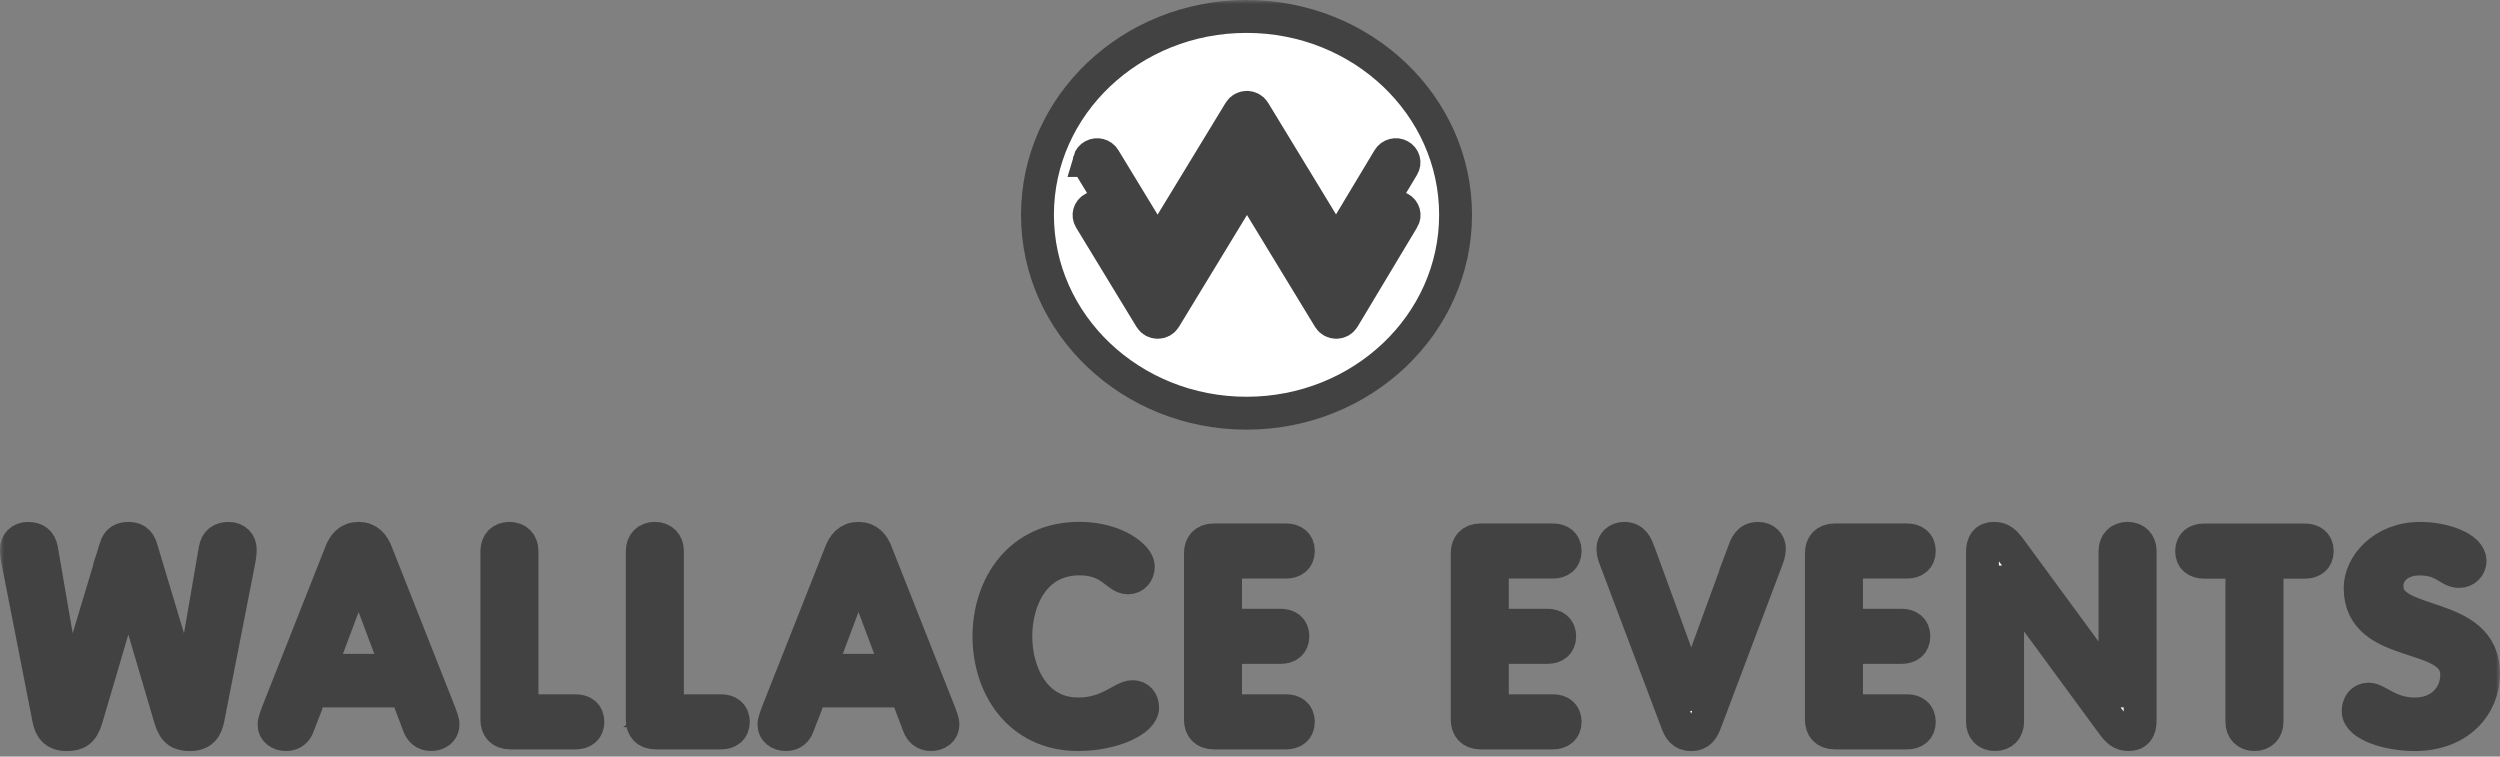
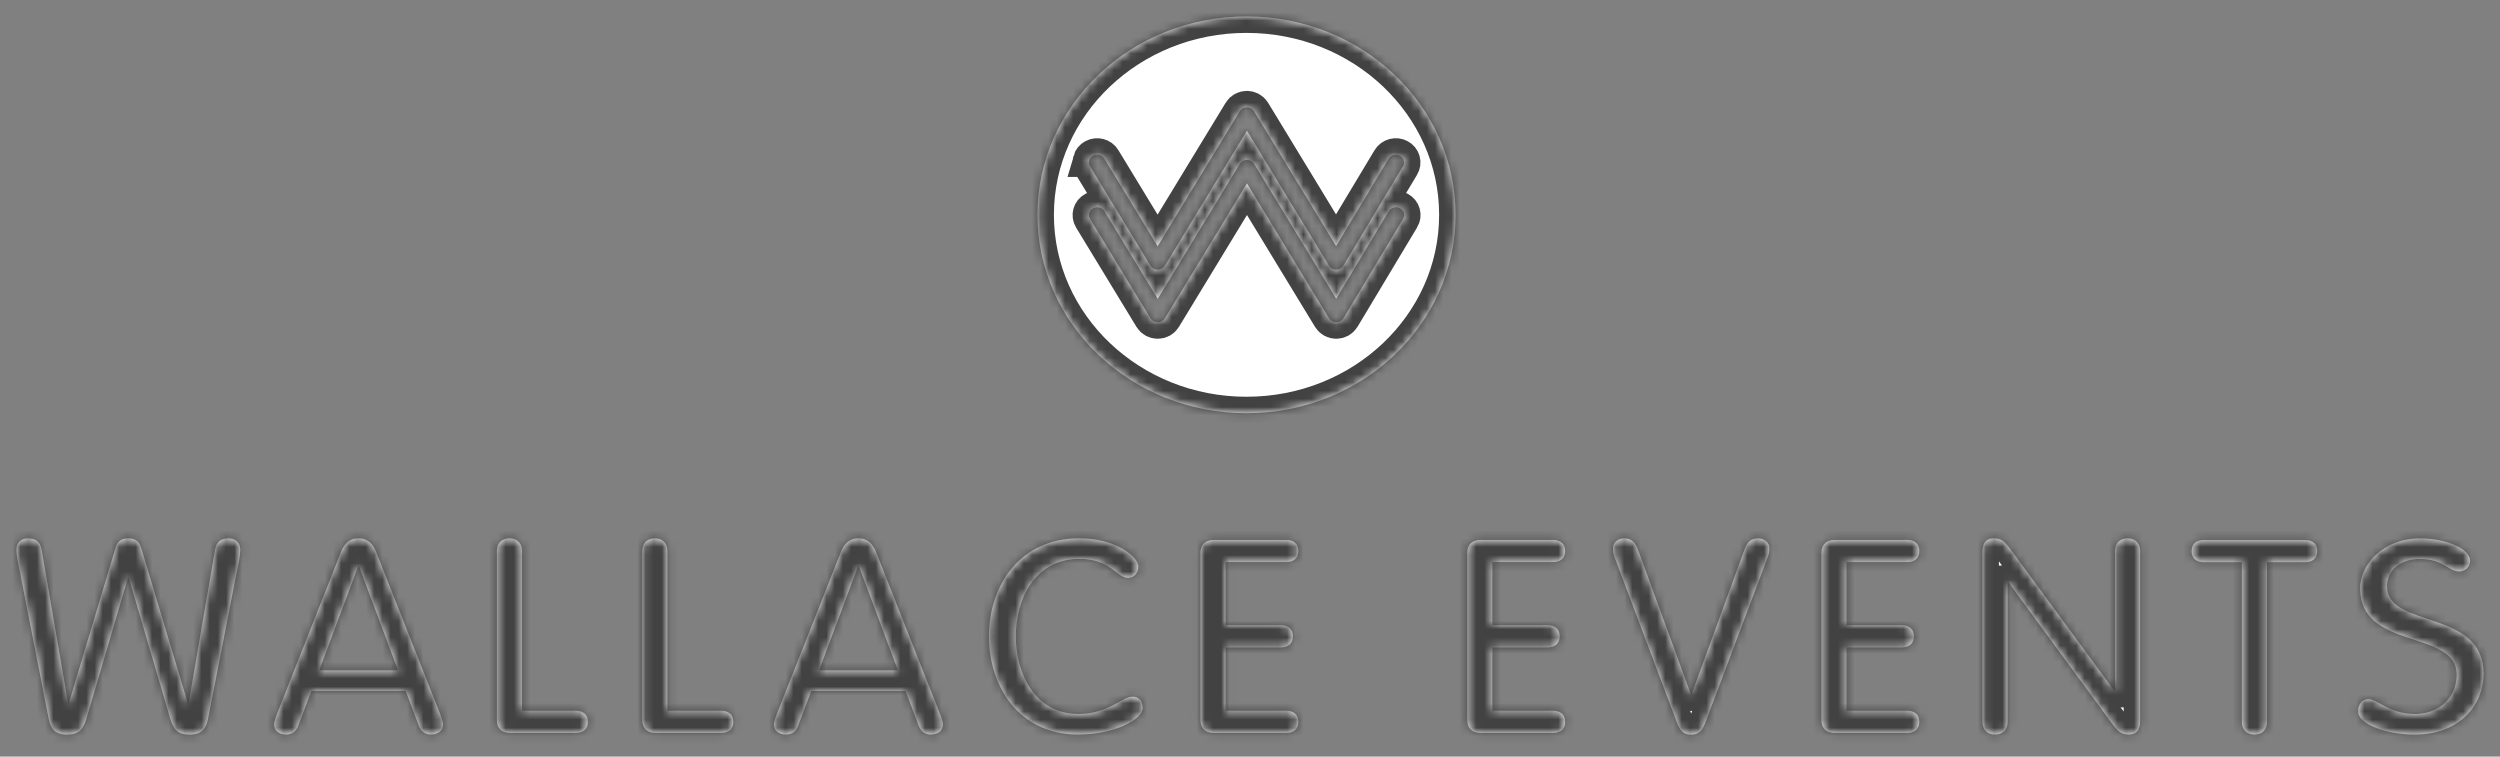
<svg xmlns="http://www.w3.org/2000/svg" width="304" height="92" viewBox="0 0 304 92" fill="none">
  <rect x="0" y="0" width="304" height="92" fill="#808080" stroke="none" />
  <mask id="path-1-outside-1_356_279" maskUnits="userSpaceOnUse" x="0" y="0" width="304" height="92" fill="black">
-     <rect fill="white" width="304" height="92" />
    <path d="M14.044 66.619C14.322 65.732 14.839 65.468 15.604 65.468C16.368 65.468 16.886 65.732 17.164 66.619L22.86 85.57H22.93L26.157 66.817C26.327 65.864 26.883 65.468 27.824 65.468C28.689 65.468 29.214 66.062 29.214 66.787C29.214 67.146 29.176 67.578 29.043 68.267L25.292 87.415C25.083 88.434 24.635 89.327 23.107 89.327C21.925 89.327 21.199 89.028 20.713 87.415L15.642 70.209H15.572L10.501 87.415C10.014 89.028 9.288 89.327 8.107 89.327C6.579 89.327 6.13 88.44 5.922 87.415L2.171 68.267C2.032 67.578 2 67.146 2 66.787C2 66.062 2.518 65.468 3.389 65.468C4.324 65.468 4.88 65.864 5.057 66.817L8.284 85.57H8.353L14.05 66.619H14.044Z" />
    <path d="M36.275 88.237C36.035 88.86 35.618 89.321 34.784 89.321C33.951 89.321 33.325 88.86 33.325 88.105C33.325 87.709 33.641 86.954 33.742 86.654L41.416 67.242C41.794 66.223 42.419 65.462 43.601 65.462C44.782 65.462 45.407 66.223 45.786 67.242L53.459 86.654C53.566 86.954 53.876 87.709 53.876 88.105C53.876 88.86 53.219 89.321 52.417 89.321C51.615 89.321 51.167 88.86 50.927 88.237L49.329 84.017H37.866L36.268 88.237H36.275ZM43.569 68.825L38.813 81.512H48.401L43.645 68.825H43.569Z" />
    <path d="M63.469 86.427H69.999C70.864 86.427 71.49 86.852 71.49 87.775C71.49 88.698 70.864 89.124 69.999 89.124H62.048C60.905 89.124 60.419 88.434 60.419 87.541V67.008C60.419 66.05 61.012 65.462 61.947 65.462C62.882 65.462 63.475 66.056 63.475 67.008V86.421L63.469 86.427Z" />
    <path d="M81.152 86.427H87.682C88.548 86.427 89.173 86.852 89.173 87.775C89.173 88.698 88.548 89.124 87.682 89.124H79.731C78.588 89.124 78.102 88.434 78.102 87.541V67.008C78.102 66.05 78.695 65.462 79.63 65.462C80.565 65.462 81.159 66.056 81.159 67.008V86.421L81.152 86.427Z" />
    <path d="M97.061 88.237C96.821 88.86 96.404 89.321 95.57 89.321C94.736 89.321 94.111 88.86 94.111 88.105C94.111 87.709 94.427 86.954 94.528 86.654L102.202 67.242C102.58 66.223 103.206 65.462 104.387 65.462C105.568 65.462 106.193 66.223 106.572 67.242L114.245 86.654C114.353 86.954 114.662 87.709 114.662 88.105C114.662 88.86 114.005 89.321 113.203 89.321C112.401 89.321 111.953 88.86 111.713 88.237L110.115 84.017H98.652L97.054 88.237H97.061ZM104.355 68.825L99.6 81.512H109.187L104.431 68.825H104.355Z" />
    <path d="M131.102 86.822C134.816 86.822 136.451 84.712 137.733 84.712C138.46 84.712 138.946 85.24 138.946 86.061C138.946 87.541 135.441 89.321 131.096 89.321C123.94 89.321 120.258 83.49 120.258 77.389C120.258 71.288 123.94 65.456 131.266 65.456C135.643 65.456 138.422 67.698 138.422 68.884C138.422 69.646 137.936 70.269 137.171 70.269C135.782 70.269 135.087 67.962 131.266 67.962C125.778 67.962 123.524 72.906 123.524 77.389C123.524 81.872 125.848 86.816 131.096 86.816L131.102 86.822Z" />
    <path d="M149.025 86.427H156.389C157.254 86.427 157.88 86.852 157.88 87.775C157.88 88.698 157.254 89.124 156.389 89.124H147.604C146.461 89.124 145.975 88.434 145.975 87.541V67.236C145.975 66.349 146.461 65.654 147.604 65.654H156.389C157.254 65.654 157.88 66.079 157.88 67.002C157.88 67.925 157.254 68.351 156.389 68.351H149.025V76.028H155.726C156.598 76.028 157.217 76.454 157.217 77.377C157.217 78.3 156.591 78.725 155.726 78.725H149.025V86.427Z" />
    <path d="M181.469 86.427H188.831C189.697 86.427 190.322 86.852 190.322 87.775C190.322 88.698 189.697 89.124 188.831 89.124H180.047C178.904 89.124 178.417 88.434 178.417 87.541V67.236C178.417 66.349 178.904 65.654 180.047 65.654H188.831C189.697 65.654 190.322 66.079 190.322 67.002C190.322 67.925 189.697 68.351 188.831 68.351H181.469V76.028H188.169C189.035 76.028 189.659 76.454 189.659 77.377C189.659 78.3 189.035 78.725 188.169 78.725H181.469V86.427Z" />
    <path d="M211.929 67.344C212.307 66.325 212.585 65.468 213.805 65.468C214.639 65.468 215.156 66.062 215.156 66.655C215.156 67.05 215.086 67.38 214.948 67.776L207.413 87.751C207.066 88.704 206.68 89.333 205.645 89.333C204.609 89.333 204.223 88.71 203.876 87.751L196.342 67.776C196.203 67.38 196.134 67.05 196.134 66.655C196.134 66.062 196.657 65.468 197.491 65.468C198.705 65.468 198.982 66.325 199.367 67.344L205.619 84.449H205.689L211.942 67.344H211.929Z" />
    <path d="M224.534 86.427H231.898C232.763 86.427 233.389 86.852 233.389 87.775C233.389 88.698 232.763 89.124 231.898 89.124H223.114C221.971 89.124 221.484 88.434 221.484 87.541V67.236C221.484 66.349 221.971 65.654 223.114 65.654H231.898C232.763 65.654 233.389 66.079 233.389 67.002C233.389 67.925 232.763 68.351 231.898 68.351H224.534V76.028H231.236C232.1 76.028 232.726 76.454 232.726 77.377C232.726 78.3 232.1 78.725 231.236 78.725H224.534V86.427Z" />
    <path d="M244.125 87.775C244.125 88.728 243.537 89.321 242.596 89.321C241.655 89.321 241.068 88.728 241.068 87.775V67.176C241.068 66.026 241.485 65.462 242.457 65.462C243.36 65.462 243.778 65.822 244.61 66.979L257.116 84.017H257.185V67.008C257.185 66.05 257.779 65.462 258.714 65.462C259.649 65.462 260.241 66.056 260.241 67.008V87.607C260.241 88.758 259.825 89.321 258.853 89.321C257.95 89.321 257.532 88.962 256.698 87.805L244.194 70.766H244.125V87.775Z" />
    <path d="M267.99 68.363C267.12 68.363 266.501 67.938 266.501 67.014C266.501 66.092 267.126 65.666 267.99 65.666H280.288C281.159 65.666 281.777 66.092 281.777 67.014C281.777 67.938 281.153 68.363 280.288 68.363H275.671V87.775C275.671 88.728 275.083 89.321 274.142 89.321C273.201 89.321 272.613 88.728 272.613 87.775V68.363H267.99Z" />
    <path d="M300.364 68.201C300.364 68.891 299.807 69.49 299.043 69.49C297.692 69.49 297.237 67.973 294.18 67.973C291.926 67.973 290.259 69.322 290.259 71.3C290.259 76.472 302 74.003 302 81.914C302 85.803 299.012 89.327 293.632 89.327C290.366 89.327 286.753 88.141 286.753 86.493C286.753 85.701 287.171 85.012 288.036 85.012C289.078 85.012 290.536 86.822 293.663 86.822C296.789 86.822 298.734 84.647 298.734 82.046C298.734 76.478 286.993 79.181 286.993 71.498C286.993 68.765 289.702 65.468 294.288 65.468C297.345 65.468 300.364 66.685 300.364 68.201Z" />
    <path d="M151.576 2C137.537 2 126.156 12.8 126.156 26.123C126.156 39.446 137.537 50.245 151.576 50.245C165.615 50.245 176.997 39.446 176.997 26.123C176.997 12.8 165.615 2 151.576 2ZM132.447 19.512C132.516 19.266 132.681 19.063 132.914 18.937C133.394 18.673 134.007 18.829 134.278 19.285L140.764 29.946L150.755 13.525C150.932 13.231 151.267 13.052 151.621 13.052C151.974 13.052 152.309 13.231 152.486 13.525L162.471 29.934L168.862 19.291C168.995 19.069 169.209 18.913 169.469 18.841C169.728 18.775 169.999 18.805 170.226 18.931C170.461 19.057 170.624 19.26 170.694 19.506C170.763 19.752 170.732 20.01 170.599 20.225L163.349 32.314C163.172 32.607 162.836 32.793 162.483 32.793C162.13 32.793 161.795 32.613 161.618 32.32L151.627 15.898L141.636 32.32C141.459 32.613 141.124 32.793 140.771 32.793C140.417 32.793 140.082 32.613 139.905 32.32L132.554 20.231C132.422 20.01 132.384 19.758 132.453 19.512H132.447ZM170.606 26.626L163.355 38.714C163.178 39.008 162.843 39.194 162.49 39.194C162.137 39.194 161.801 39.014 161.624 38.72L151.633 22.299L141.642 38.72C141.465 39.014 141.131 39.194 140.777 39.194C140.423 39.194 140.089 39.014 139.912 38.72L132.56 26.632C132.283 26.177 132.447 25.595 132.927 25.332C133.161 25.206 133.426 25.17 133.685 25.236C133.944 25.302 134.158 25.457 134.291 25.679L140.777 36.341L150.768 19.92C150.945 19.626 151.28 19.446 151.633 19.446C151.987 19.446 152.322 19.626 152.499 19.92L162.483 36.329L168.875 25.685C169.007 25.463 169.222 25.308 169.482 25.236C169.74 25.17 170.011 25.2 170.238 25.326C170.473 25.451 170.637 25.655 170.706 25.901C170.776 26.147 170.744 26.404 170.612 26.62L170.606 26.626Z" />
  </mask>
  <path d="M14.044 66.619C14.322 65.732 14.839 65.468 15.604 65.468C16.368 65.468 16.886 65.732 17.164 66.619L22.86 85.57H22.93L26.157 66.817C26.327 65.864 26.883 65.468 27.824 65.468C28.689 65.468 29.214 66.062 29.214 66.787C29.214 67.146 29.176 67.578 29.043 68.267L25.292 87.415C25.083 88.434 24.635 89.327 23.107 89.327C21.925 89.327 21.199 89.028 20.713 87.415L15.642 70.209H15.572L10.501 87.415C10.014 89.028 9.288 89.327 8.107 89.327C6.579 89.327 6.13 88.44 5.922 87.415L2.171 68.267C2.032 67.578 2 67.146 2 66.787C2 66.062 2.518 65.468 3.389 65.468C4.324 65.468 4.88 65.864 5.057 66.817L8.284 85.57H8.353L14.05 66.619H14.044Z" fill="white" />
  <path d="M36.275 88.237C36.035 88.86 35.618 89.321 34.784 89.321C33.951 89.321 33.325 88.86 33.325 88.105C33.325 87.709 33.641 86.954 33.742 86.654L41.416 67.242C41.794 66.223 42.419 65.462 43.601 65.462C44.782 65.462 45.407 66.223 45.786 67.242L53.459 86.654C53.566 86.954 53.876 87.709 53.876 88.105C53.876 88.86 53.219 89.321 52.417 89.321C51.615 89.321 51.167 88.86 50.927 88.237L49.329 84.017H37.866L36.268 88.237H36.275ZM43.569 68.825L38.813 81.512H48.401L43.645 68.825H43.569Z" fill="white" />
  <path d="M63.469 86.427H69.999C70.864 86.427 71.49 86.852 71.49 87.775C71.49 88.698 70.864 89.124 69.999 89.124H62.048C60.905 89.124 60.419 88.434 60.419 87.541V67.008C60.419 66.05 61.012 65.462 61.947 65.462C62.882 65.462 63.475 66.056 63.475 67.008V86.421L63.469 86.427Z" fill="white" />
  <path d="M81.152 86.427H87.682C88.548 86.427 89.173 86.852 89.173 87.775C89.173 88.698 88.548 89.124 87.682 89.124H79.731C78.588 89.124 78.102 88.434 78.102 87.541V67.008C78.102 66.05 78.695 65.462 79.63 65.462C80.565 65.462 81.159 66.056 81.159 67.008V86.421L81.152 86.427Z" fill="white" />
  <path d="M97.061 88.237C96.821 88.86 96.404 89.321 95.57 89.321C94.736 89.321 94.111 88.86 94.111 88.105C94.111 87.709 94.427 86.954 94.528 86.654L102.202 67.242C102.58 66.223 103.206 65.462 104.387 65.462C105.568 65.462 106.193 66.223 106.572 67.242L114.245 86.654C114.353 86.954 114.662 87.709 114.662 88.105C114.662 88.86 114.005 89.321 113.203 89.321C112.401 89.321 111.953 88.86 111.713 88.237L110.115 84.017H98.652L97.054 88.237H97.061ZM104.355 68.825L99.6 81.512H109.187L104.431 68.825H104.355Z" fill="white" />
  <path d="M131.102 86.822C134.816 86.822 136.451 84.712 137.733 84.712C138.46 84.712 138.946 85.24 138.946 86.061C138.946 87.541 135.441 89.321 131.096 89.321C123.94 89.321 120.258 83.49 120.258 77.389C120.258 71.288 123.94 65.456 131.266 65.456C135.643 65.456 138.422 67.698 138.422 68.884C138.422 69.646 137.936 70.269 137.171 70.269C135.782 70.269 135.087 67.962 131.266 67.962C125.778 67.962 123.524 72.906 123.524 77.389C123.524 81.872 125.848 86.816 131.096 86.816L131.102 86.822Z" fill="white" />
  <path d="M149.025 86.427H156.389C157.254 86.427 157.88 86.852 157.88 87.775C157.88 88.698 157.254 89.124 156.389 89.124H147.604C146.461 89.124 145.975 88.434 145.975 87.541V67.236C145.975 66.349 146.461 65.654 147.604 65.654H156.389C157.254 65.654 157.88 66.079 157.88 67.002C157.88 67.925 157.254 68.351 156.389 68.351H149.025V76.028H155.726C156.598 76.028 157.217 76.454 157.217 77.377C157.217 78.3 156.591 78.725 155.726 78.725H149.025V86.427Z" fill="white" />
  <path d="M181.469 86.427H188.831C189.697 86.427 190.322 86.852 190.322 87.775C190.322 88.698 189.697 89.124 188.831 89.124H180.047C178.904 89.124 178.417 88.434 178.417 87.541V67.236C178.417 66.349 178.904 65.654 180.047 65.654H188.831C189.697 65.654 190.322 66.079 190.322 67.002C190.322 67.925 189.697 68.351 188.831 68.351H181.469V76.028H188.169C189.035 76.028 189.659 76.454 189.659 77.377C189.659 78.3 189.035 78.725 188.169 78.725H181.469V86.427Z" fill="white" />
  <path d="M211.929 67.344C212.307 66.325 212.585 65.468 213.805 65.468C214.639 65.468 215.156 66.062 215.156 66.655C215.156 67.05 215.086 67.38 214.948 67.776L207.413 87.751C207.066 88.704 206.68 89.333 205.645 89.333C204.609 89.333 204.223 88.71 203.876 87.751L196.342 67.776C196.203 67.38 196.134 67.05 196.134 66.655C196.134 66.062 196.657 65.468 197.491 65.468C198.705 65.468 198.982 66.325 199.367 67.344L205.619 84.449H205.689L211.942 67.344H211.929Z" fill="white" />
  <path d="M224.534 86.427H231.898C232.763 86.427 233.389 86.852 233.389 87.775C233.389 88.698 232.763 89.124 231.898 89.124H223.114C221.971 89.124 221.484 88.434 221.484 87.541V67.236C221.484 66.349 221.971 65.654 223.114 65.654H231.898C232.763 65.654 233.389 66.079 233.389 67.002C233.389 67.925 232.763 68.351 231.898 68.351H224.534V76.028H231.236C232.1 76.028 232.726 76.454 232.726 77.377C232.726 78.3 232.1 78.725 231.236 78.725H224.534V86.427Z" fill="white" />
  <path d="M244.125 87.775C244.125 88.728 243.537 89.321 242.596 89.321C241.655 89.321 241.068 88.728 241.068 87.775V67.176C241.068 66.026 241.485 65.462 242.457 65.462C243.36 65.462 243.778 65.822 244.61 66.979L257.116 84.017H257.185V67.008C257.185 66.05 257.779 65.462 258.714 65.462C259.649 65.462 260.241 66.056 260.241 67.008V87.607C260.241 88.758 259.825 89.321 258.853 89.321C257.95 89.321 257.532 88.962 256.698 87.805L244.194 70.766H244.125V87.775Z" fill="white" />
  <path d="M267.99 68.363C267.12 68.363 266.501 67.938 266.501 67.014C266.501 66.092 267.126 65.666 267.99 65.666H280.288C281.159 65.666 281.777 66.092 281.777 67.014C281.777 67.938 281.153 68.363 280.288 68.363H275.671V87.775C275.671 88.728 275.083 89.321 274.142 89.321C273.201 89.321 272.613 88.728 272.613 87.775V68.363H267.99Z" fill="white" />
  <path d="M300.364 68.201C300.364 68.891 299.807 69.49 299.043 69.49C297.692 69.49 297.237 67.973 294.18 67.973C291.926 67.973 290.259 69.322 290.259 71.3C290.259 76.472 302 74.003 302 81.914C302 85.803 299.012 89.327 293.632 89.327C290.366 89.327 286.753 88.141 286.753 86.493C286.753 85.701 287.171 85.012 288.036 85.012C289.078 85.012 290.536 86.822 293.663 86.822C296.789 86.822 298.734 84.647 298.734 82.046C298.734 76.478 286.993 79.181 286.993 71.498C286.993 68.765 289.702 65.468 294.288 65.468C297.345 65.468 300.364 66.685 300.364 68.201Z" fill="white" />
  <path d="M151.576 2C137.537 2 126.156 12.8 126.156 26.123C126.156 39.446 137.537 50.245 151.576 50.245C165.615 50.245 176.997 39.446 176.997 26.123C176.997 12.8 165.615 2 151.576 2ZM132.447 19.512C132.516 19.266 132.681 19.063 132.914 18.937C133.394 18.673 134.007 18.829 134.278 19.285L140.764 29.946L150.755 13.525C150.932 13.231 151.267 13.052 151.621 13.052C151.974 13.052 152.309 13.231 152.486 13.525L162.471 29.934L168.862 19.291C168.995 19.069 169.209 18.913 169.469 18.841C169.728 18.775 169.999 18.805 170.226 18.931C170.461 19.057 170.624 19.26 170.694 19.506C170.763 19.752 170.732 20.01 170.599 20.225L163.349 32.314C163.172 32.607 162.836 32.793 162.483 32.793C162.13 32.793 161.795 32.613 161.618 32.32L151.627 15.898L141.636 32.32C141.459 32.613 141.124 32.793 140.771 32.793C140.417 32.793 140.082 32.613 139.905 32.32L132.554 20.231C132.422 20.01 132.384 19.758 132.453 19.512H132.447ZM170.606 26.626L163.355 38.714C163.178 39.008 162.843 39.194 162.49 39.194C162.137 39.194 161.801 39.014 161.624 38.72L151.633 22.299L141.642 38.72C141.465 39.014 141.131 39.194 140.777 39.194C140.423 39.194 140.089 39.014 139.912 38.72L132.56 26.632C132.283 26.177 132.447 25.595 132.927 25.332C133.161 25.206 133.426 25.17 133.685 25.236C133.944 25.302 134.158 25.457 134.291 25.679L140.777 36.341L150.768 19.92C150.945 19.626 151.28 19.446 151.633 19.446C151.987 19.446 152.322 19.626 152.499 19.92L162.483 36.329L168.875 25.685C169.007 25.463 169.222 25.308 169.482 25.236C169.74 25.17 170.011 25.2 170.238 25.326C170.473 25.451 170.637 25.655 170.706 25.901C170.776 26.147 170.744 26.404 170.612 26.62L170.606 26.626Z" fill="white" />
  <path d="M14.044 66.619C14.322 65.732 14.839 65.468 15.604 65.468C16.368 65.468 16.886 65.732 17.164 66.619L22.86 85.57H22.93L26.157 66.817C26.327 65.864 26.883 65.468 27.824 65.468C28.689 65.468 29.214 66.062 29.214 66.787C29.214 67.146 29.176 67.578 29.043 68.267L25.292 87.415C25.083 88.434 24.635 89.327 23.107 89.327C21.925 89.327 21.199 89.028 20.713 87.415L15.642 70.209H15.572L10.501 87.415C10.014 89.028 9.288 89.327 8.107 89.327C6.579 89.327 6.13 88.44 5.922 87.415L2.171 68.267C2.032 67.578 2 67.146 2 66.787C2 66.062 2.518 65.468 3.389 65.468C4.324 65.468 4.88 65.864 5.057 66.817L8.284 85.57H8.353L14.05 66.619H14.044Z" stroke="#424242" stroke-width="4" mask="url(#path-1-outside-1_356_279)" />
  <path d="M36.275 88.237C36.035 88.86 35.618 89.321 34.784 89.321C33.951 89.321 33.325 88.86 33.325 88.105C33.325 87.709 33.641 86.954 33.742 86.654L41.416 67.242C41.794 66.223 42.419 65.462 43.601 65.462C44.782 65.462 45.407 66.223 45.786 67.242L53.459 86.654C53.566 86.954 53.876 87.709 53.876 88.105C53.876 88.86 53.219 89.321 52.417 89.321C51.615 89.321 51.167 88.86 50.927 88.237L49.329 84.017H37.866L36.268 88.237H36.275ZM43.569 68.825L38.813 81.512H48.401L43.645 68.825H43.569Z" stroke="#424242" stroke-width="4" mask="url(#path-1-outside-1_356_279)" />
  <path d="M63.469 86.427H69.999C70.864 86.427 71.49 86.852 71.49 87.775C71.49 88.698 70.864 89.124 69.999 89.124H62.048C60.905 89.124 60.419 88.434 60.419 87.541V67.008C60.419 66.05 61.012 65.462 61.947 65.462C62.882 65.462 63.475 66.056 63.475 67.008V86.421L63.469 86.427Z" stroke="#424242" stroke-width="4" mask="url(#path-1-outside-1_356_279)" />
  <path d="M81.152 86.427H87.682C88.548 86.427 89.173 86.852 89.173 87.775C89.173 88.698 88.548 89.124 87.682 89.124H79.731C78.588 89.124 78.102 88.434 78.102 87.541V67.008C78.102 66.05 78.695 65.462 79.63 65.462C80.565 65.462 81.159 66.056 81.159 67.008V86.421L81.152 86.427Z" stroke="#424242" stroke-width="4" mask="url(#path-1-outside-1_356_279)" />
  <path d="M97.061 88.237C96.821 88.86 96.404 89.321 95.57 89.321C94.736 89.321 94.111 88.86 94.111 88.105C94.111 87.709 94.427 86.954 94.528 86.654L102.202 67.242C102.58 66.223 103.206 65.462 104.387 65.462C105.568 65.462 106.193 66.223 106.572 67.242L114.245 86.654C114.353 86.954 114.662 87.709 114.662 88.105C114.662 88.86 114.005 89.321 113.203 89.321C112.401 89.321 111.953 88.86 111.713 88.237L110.115 84.017H98.652L97.054 88.237H97.061ZM104.355 68.825L99.6 81.512H109.187L104.431 68.825H104.355Z" stroke="#424242" stroke-width="4" mask="url(#path-1-outside-1_356_279)" />
  <path d="M131.102 86.822C134.816 86.822 136.451 84.712 137.733 84.712C138.46 84.712 138.946 85.24 138.946 86.061C138.946 87.541 135.441 89.321 131.096 89.321C123.94 89.321 120.258 83.49 120.258 77.389C120.258 71.288 123.94 65.456 131.266 65.456C135.643 65.456 138.422 67.698 138.422 68.884C138.422 69.646 137.936 70.269 137.171 70.269C135.782 70.269 135.087 67.962 131.266 67.962C125.778 67.962 123.524 72.906 123.524 77.389C123.524 81.872 125.848 86.816 131.096 86.816L131.102 86.822Z" stroke="#424242" stroke-width="4" mask="url(#path-1-outside-1_356_279)" />
  <path d="M149.025 86.427H156.389C157.254 86.427 157.88 86.852 157.88 87.775C157.88 88.698 157.254 89.124 156.389 89.124H147.604C146.461 89.124 145.975 88.434 145.975 87.541V67.236C145.975 66.349 146.461 65.654 147.604 65.654H156.389C157.254 65.654 157.88 66.079 157.88 67.002C157.88 67.925 157.254 68.351 156.389 68.351H149.025V76.028H155.726C156.598 76.028 157.217 76.454 157.217 77.377C157.217 78.3 156.591 78.725 155.726 78.725H149.025V86.427Z" stroke="#424242" stroke-width="4" mask="url(#path-1-outside-1_356_279)" />
  <path d="M181.469 86.427H188.831C189.697 86.427 190.322 86.852 190.322 87.775C190.322 88.698 189.697 89.124 188.831 89.124H180.047C178.904 89.124 178.417 88.434 178.417 87.541V67.236C178.417 66.349 178.904 65.654 180.047 65.654H188.831C189.697 65.654 190.322 66.079 190.322 67.002C190.322 67.925 189.697 68.351 188.831 68.351H181.469V76.028H188.169C189.035 76.028 189.659 76.454 189.659 77.377C189.659 78.3 189.035 78.725 188.169 78.725H181.469V86.427Z" stroke="#424242" stroke-width="4" mask="url(#path-1-outside-1_356_279)" />
  <path d="M211.929 67.344C212.307 66.325 212.585 65.468 213.805 65.468C214.639 65.468 215.156 66.062 215.156 66.655C215.156 67.05 215.086 67.38 214.948 67.776L207.413 87.751C207.066 88.704 206.68 89.333 205.645 89.333C204.609 89.333 204.223 88.71 203.876 87.751L196.342 67.776C196.203 67.38 196.134 67.05 196.134 66.655C196.134 66.062 196.657 65.468 197.491 65.468C198.705 65.468 198.982 66.325 199.367 67.344L205.619 84.449H205.689L211.942 67.344H211.929Z" stroke="#424242" stroke-width="4" mask="url(#path-1-outside-1_356_279)" />
  <path d="M224.534 86.427H231.898C232.763 86.427 233.389 86.852 233.389 87.775C233.389 88.698 232.763 89.124 231.898 89.124H223.114C221.971 89.124 221.484 88.434 221.484 87.541V67.236C221.484 66.349 221.971 65.654 223.114 65.654H231.898C232.763 65.654 233.389 66.079 233.389 67.002C233.389 67.925 232.763 68.351 231.898 68.351H224.534V76.028H231.236C232.1 76.028 232.726 76.454 232.726 77.377C232.726 78.3 232.1 78.725 231.236 78.725H224.534V86.427Z" stroke="#424242" stroke-width="4" mask="url(#path-1-outside-1_356_279)" />
  <path d="M244.125 87.775C244.125 88.728 243.537 89.321 242.596 89.321C241.655 89.321 241.068 88.728 241.068 87.775V67.176C241.068 66.026 241.485 65.462 242.457 65.462C243.36 65.462 243.778 65.822 244.61 66.979L257.116 84.017H257.185V67.008C257.185 66.05 257.779 65.462 258.714 65.462C259.649 65.462 260.241 66.056 260.241 67.008V87.607C260.241 88.758 259.825 89.321 258.853 89.321C257.95 89.321 257.532 88.962 256.698 87.805L244.194 70.766H244.125V87.775Z" stroke="#424242" stroke-width="4" mask="url(#path-1-outside-1_356_279)" />
  <path d="M267.99 68.363C267.12 68.363 266.501 67.938 266.501 67.014C266.501 66.092 267.126 65.666 267.99 65.666H280.288C281.159 65.666 281.777 66.092 281.777 67.014C281.777 67.938 281.153 68.363 280.288 68.363H275.671V87.775C275.671 88.728 275.083 89.321 274.142 89.321C273.201 89.321 272.613 88.728 272.613 87.775V68.363H267.99Z" stroke="#424242" stroke-width="4" mask="url(#path-1-outside-1_356_279)" />
  <path d="M300.364 68.201C300.364 68.891 299.807 69.49 299.043 69.49C297.692 69.49 297.237 67.973 294.18 67.973C291.926 67.973 290.259 69.322 290.259 71.3C290.259 76.472 302 74.003 302 81.914C302 85.803 299.012 89.327 293.632 89.327C290.366 89.327 286.753 88.141 286.753 86.493C286.753 85.701 287.171 85.012 288.036 85.012C289.078 85.012 290.536 86.822 293.663 86.822C296.789 86.822 298.734 84.647 298.734 82.046C298.734 76.478 286.993 79.181 286.993 71.498C286.993 68.765 289.702 65.468 294.288 65.468C297.345 65.468 300.364 66.685 300.364 68.201Z" stroke="#424242" stroke-width="4" mask="url(#path-1-outside-1_356_279)" />
  <path d="M151.576 2C137.537 2 126.156 12.8 126.156 26.123C126.156 39.446 137.537 50.245 151.576 50.245C165.615 50.245 176.997 39.446 176.997 26.123C176.997 12.8 165.615 2 151.576 2ZM132.447 19.512C132.516 19.266 132.681 19.063 132.914 18.937C133.394 18.673 134.007 18.829 134.278 19.285L140.764 29.946L150.755 13.525C150.932 13.231 151.267 13.052 151.621 13.052C151.974 13.052 152.309 13.231 152.486 13.525L162.471 29.934L168.862 19.291C168.995 19.069 169.209 18.913 169.469 18.841C169.728 18.775 169.999 18.805 170.226 18.931C170.461 19.057 170.624 19.26 170.694 19.506C170.763 19.752 170.732 20.01 170.599 20.225L163.349 32.314C163.172 32.607 162.836 32.793 162.483 32.793C162.13 32.793 161.795 32.613 161.618 32.32L151.627 15.898L141.636 32.32C141.459 32.613 141.124 32.793 140.771 32.793C140.417 32.793 140.082 32.613 139.905 32.32L132.554 20.231C132.422 20.01 132.384 19.758 132.453 19.512H132.447ZM170.606 26.626L163.355 38.714C163.178 39.008 162.843 39.194 162.49 39.194C162.137 39.194 161.801 39.014 161.624 38.72L151.633 22.299L141.642 38.72C141.465 39.014 141.131 39.194 140.777 39.194C140.423 39.194 140.089 39.014 139.912 38.72L132.56 26.632C132.283 26.177 132.447 25.595 132.927 25.332C133.161 25.206 133.426 25.17 133.685 25.236C133.944 25.302 134.158 25.457 134.291 25.679L140.777 36.341L150.768 19.92C150.945 19.626 151.28 19.446 151.633 19.446C151.987 19.446 152.322 19.626 152.499 19.92L162.483 36.329L168.875 25.685C169.007 25.463 169.222 25.308 169.482 25.236C169.74 25.17 170.011 25.2 170.238 25.326C170.473 25.451 170.637 25.655 170.706 25.901C170.776 26.147 170.744 26.404 170.612 26.62L170.606 26.626Z" stroke="#424242" stroke-width="4" mask="url(#path-1-outside-1_356_279)" />
</svg>